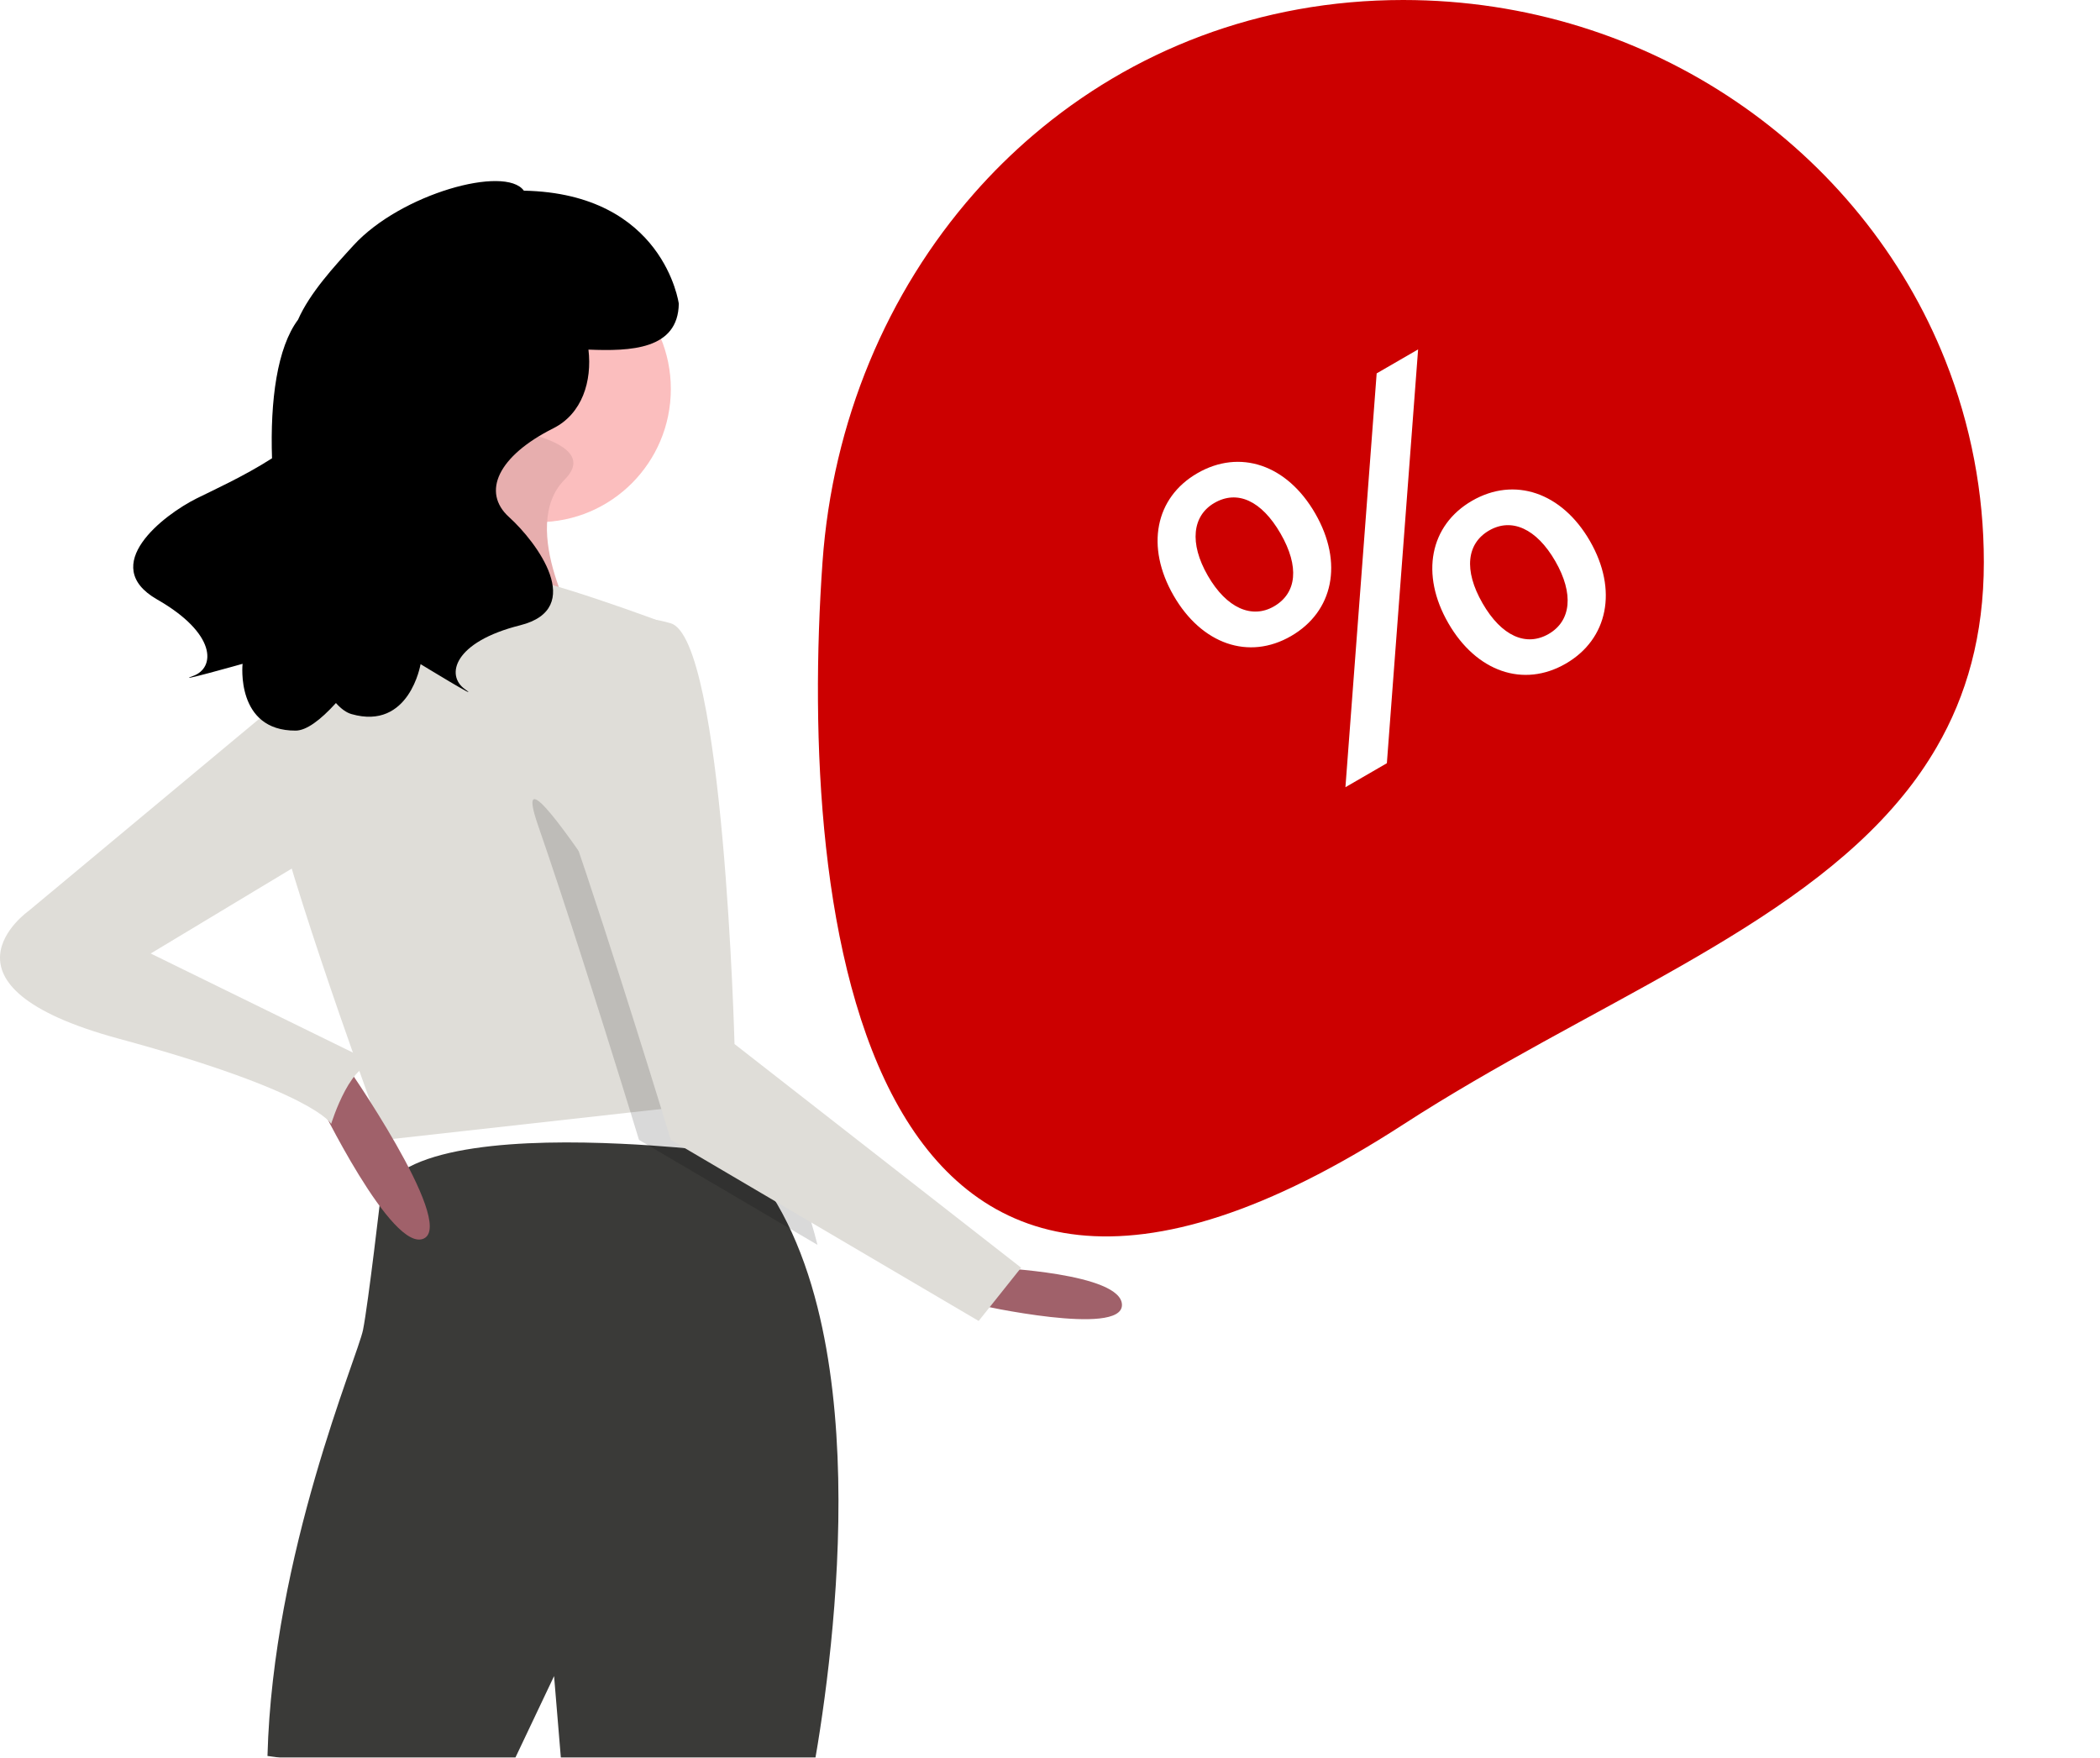
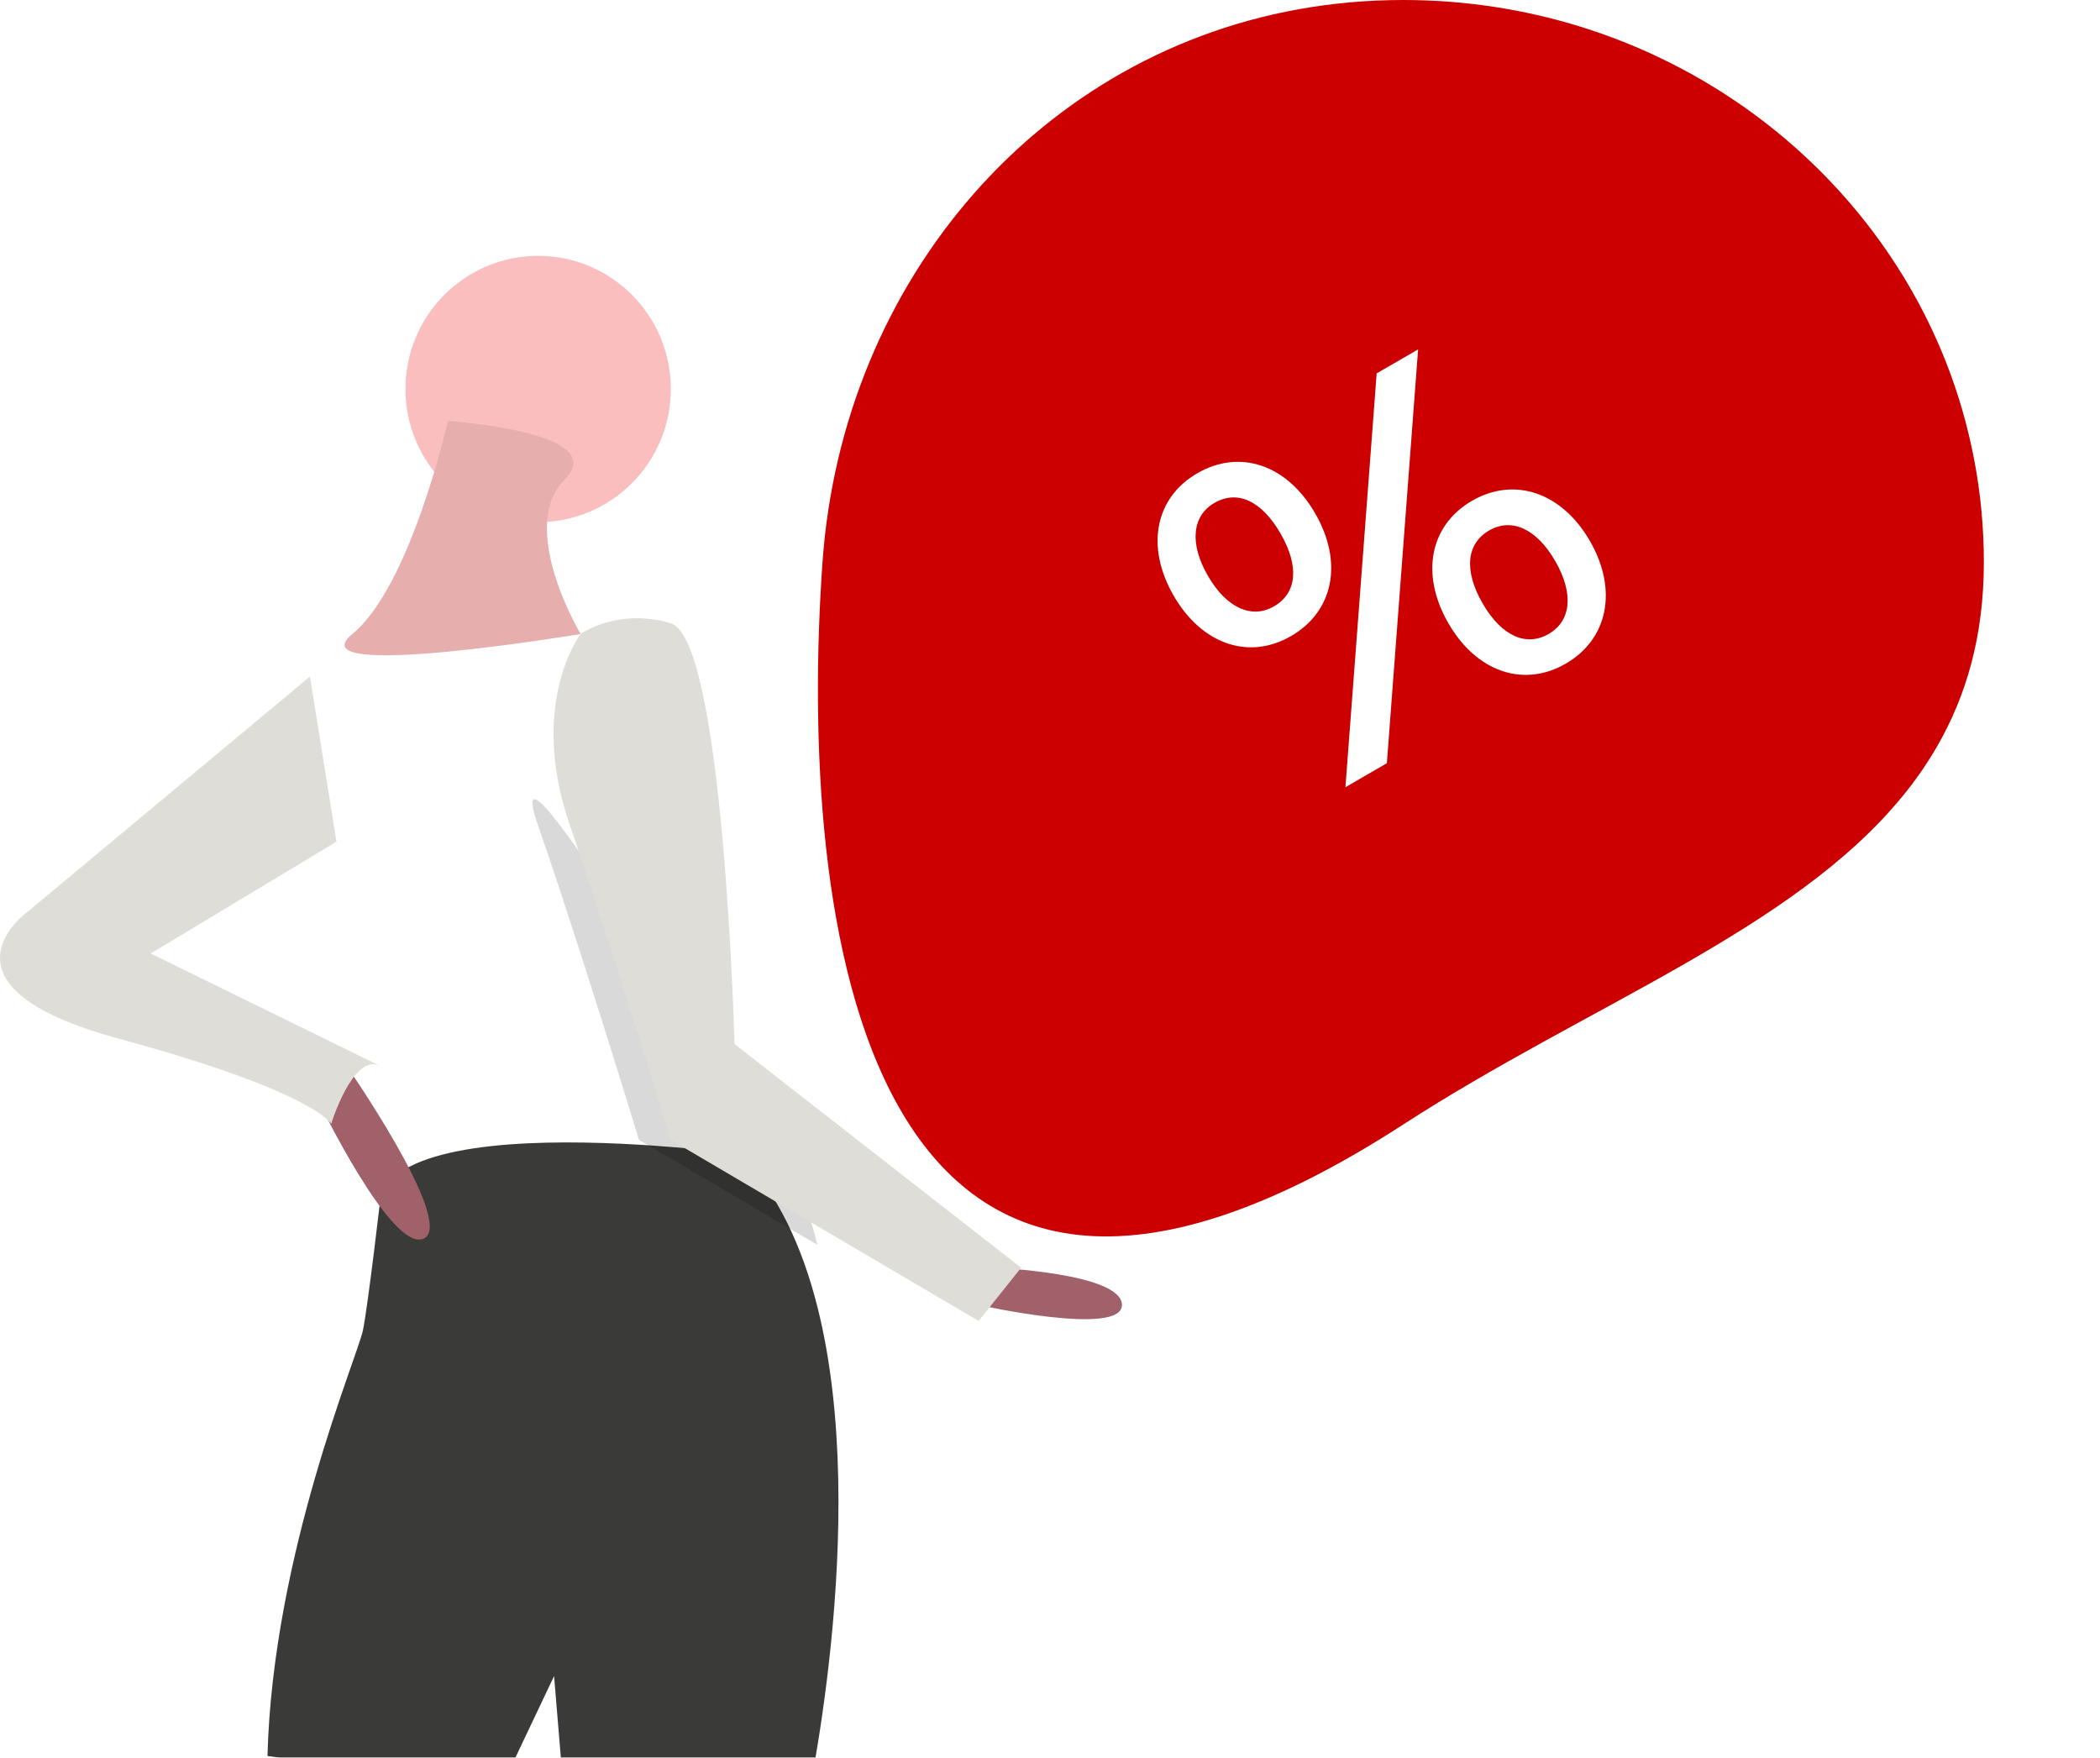
<svg xmlns="http://www.w3.org/2000/svg" width="135" height="113" viewBox="0 0 135 113" fill="none">
  <g clip-path="url(#clip0)">
    <path d="M127.533 36.148C127.533 40.851 126.423 44.723 124.497 48.039C123.862 49.132 123.14 50.171 122.34 51.148C115.261 59.837 102.1 64.592 90.205 72.295C55.092 95.032 51.289 58.599 52.875 36.148C53.515 27.089 57.03 18.792 62.615 12.438C63.788 11.102 65.055 9.852 66.406 8.698C72.747 3.279 80.939 0 90.205 0C106.102 0 119.677 9.622 125.06 23.18C126.696 27.307 127.536 31.707 127.533 36.148Z" fill="#CC0000" />
    <path d="M82.998 40.892C85.717 39.318 86.373 36.176 84.552 33.014C82.731 29.852 79.689 28.851 76.97 30.425C74.251 31.998 73.638 35.152 75.444 38.287C77.249 41.422 80.279 42.466 82.998 40.892ZM86.492 50.61L89.156 49.067L91.164 22.463L88.5 24.005L86.492 50.61ZM81.899 38.984C80.486 39.802 78.855 39.111 77.646 37.012C76.437 34.913 76.655 33.151 78.069 32.333C79.537 31.483 81.098 32.179 82.323 34.305C83.547 36.431 83.368 38.134 81.899 38.984ZM100.658 42.664C103.377 41.09 104.017 37.921 102.212 34.786C100.407 31.651 97.349 30.622 94.63 32.196C91.911 33.77 91.299 36.924 93.104 40.058C94.909 43.193 97.939 44.238 100.658 42.664ZM99.559 40.756C98.118 41.59 96.53 40.91 95.306 38.784C94.082 36.657 94.288 34.939 95.729 34.105C97.17 33.27 98.774 33.978 99.983 36.077C101.191 38.176 101 39.922 99.559 40.756Z" fill="white" />
    <path d="M63.938 81.501C63.938 81.501 72.126 81.844 72.126 83.898C72.126 85.952 62.914 83.898 62.914 83.898L63.938 81.501Z" fill="#A0616A" />
    <g filter="url(#filter0_d)">
      <path d="M51.655 113L36.302 111.973L35.619 103.756L32.208 110.946L17.195 108.891C17.537 95.881 22.995 83.213 23.337 81.501C23.678 79.79 24.493 72.716 24.493 72.716C25.984 69.542 33.797 69.244 39.922 69.532C42.46 69.648 44.712 69.867 46.101 70.025C47.018 70.128 47.561 70.203 47.561 70.203C50.007 72.733 51.583 76.181 52.552 80.033C56.046 93.909 51.655 113 51.655 113Z" fill="#3A3A38" />
    </g>
    <path d="M34.595 33.569C39.306 33.569 43.125 29.736 43.125 25.009C43.125 20.282 39.306 16.45 34.595 16.45C29.884 16.45 26.065 20.282 26.065 25.009C26.065 29.736 29.884 33.569 34.595 33.569Z" fill="#FBBEBE" />
    <path d="M28.795 27.064C28.795 27.064 26.407 37.677 22.654 40.759C18.901 43.84 37.325 40.759 37.325 40.759C37.325 40.759 33.23 33.911 36.301 30.83C39.372 27.748 28.795 27.064 28.795 27.064Z" fill="#E7AEAE" />
-     <path d="M46.195 70.888L40.535 71.518L24.7 73.284C24.7 73.284 24.625 73.082 24.492 72.716C23.342 69.57 17.805 54.258 17.194 49.66C16.512 44.525 23.677 38.362 23.677 38.362C23.677 38.362 30.5 36.992 32.548 36.992C34.595 36.992 42.783 40.074 42.783 40.074L45.837 67.638L46.099 70.025L46.195 70.888Z" fill="#DFDDD8" />
-     <path opacity="0.15" d="M52.552 80.032L41.078 73.284C41.078 73.284 40.877 72.627 40.536 71.518C40.365 70.963 40.157 70.292 39.922 69.532C38.598 65.266 36.377 58.227 34.596 53.084C31.866 45.209 45.172 67.121 45.172 67.121L45.838 67.638L46.1 70.025C47.018 70.128 47.561 70.203 47.561 70.203C50.007 72.733 51.583 76.181 52.552 80.032Z" fill="black" />
+     <path opacity="0.15" d="M52.552 80.032L41.078 73.284C41.078 73.284 40.877 72.627 40.536 71.518C40.365 70.963 40.157 70.292 39.922 69.532C38.598 65.266 36.377 58.227 34.596 53.084C31.866 45.209 45.172 67.121 45.172 67.121L45.838 67.638L46.1 70.025C50.007 72.733 51.583 76.181 52.552 80.032Z" fill="black" />
    <path d="M37.325 40.759C37.325 40.759 33.913 45.209 36.642 53.084C39.372 60.959 43.125 73.284 43.125 73.284L62.914 84.925L65.643 81.501L47.219 67.121C47.219 67.121 46.537 41.101 43.125 40.074C39.713 39.047 37.325 40.759 37.325 40.759Z" fill="#DFDDD8" />
    <path d="M20.436 70.716C20.436 70.716 25.213 80.645 27.26 79.618C29.307 78.591 22.142 68.32 22.142 68.32L20.436 70.716Z" fill="#A0616A" />
    <path d="M19.924 43.498L1.841 58.562C1.841 58.562 -4.982 63.355 7.642 66.779C20.265 70.203 21.289 72.257 21.289 72.257C21.289 72.257 22.654 67.806 24.36 68.491L9.689 61.301L21.63 54.111L19.924 43.498Z" fill="#DFDDD8" />
-     <path d="M12.657 32.035C13.606 31.563 15.702 30.611 17.487 29.464C17.362 25.733 17.819 22.347 19.16 20.552C19.912 18.838 21.491 17.122 22.729 15.77C25.767 12.452 32.485 10.6 33.676 12.258C42.688 12.436 43.637 19.525 43.637 19.525C43.59 22.49 40.519 22.584 37.829 22.476C38.07 24.5 37.428 26.603 35.569 27.536C32.014 29.32 30.948 31.638 32.725 33.244C34.502 34.849 37.702 39.13 33.436 40.2C29.17 41.27 28.637 43.41 29.881 44.302C31.125 45.194 27.037 42.697 27.037 42.697C27.037 42.697 26.326 46.978 22.593 45.908C22.259 45.812 21.925 45.566 21.596 45.198C20.588 46.31 19.688 46.967 19.011 46.971C15.129 46.992 15.594 42.677 15.594 42.677C15.594 42.677 10.986 43.975 12.424 43.453C13.862 42.931 13.924 40.726 10.103 38.541C6.283 36.356 10.514 33.099 12.657 32.035Z" fill="black" />
  </g>
  <defs>
    <filter id="filter0_d" x="13.195" y="69.447" width="44.707" height="51.553" filterUnits="userSpaceOnUse" color-interpolation-filters="sRGB">
      <feFlood flood-opacity="0" result="BackgroundImageFix" />
      <feColorMatrix in="SourceAlpha" type="matrix" values="0 0 0 0 0 0 0 0 0 0 0 0 0 0 0 0 0 0 127 0" />
      <feOffset dy="4" />
      <feGaussianBlur stdDeviation="2" />
      <feColorMatrix type="matrix" values="0 0 0 0 0 0 0 0 0 0 0 0 0 0 0 0 0 0 0.25 0" />
      <feBlend mode="normal" in2="BackgroundImageFix" result="effect1_dropShadow" />
      <feBlend mode="normal" in="SourceGraphic" in2="effect1_dropShadow" result="shape" />
    </filter>
    <clipPath id="clip0">
      <rect width="135" height="113" fill="white" />
    </clipPath>
  </defs>
</svg>